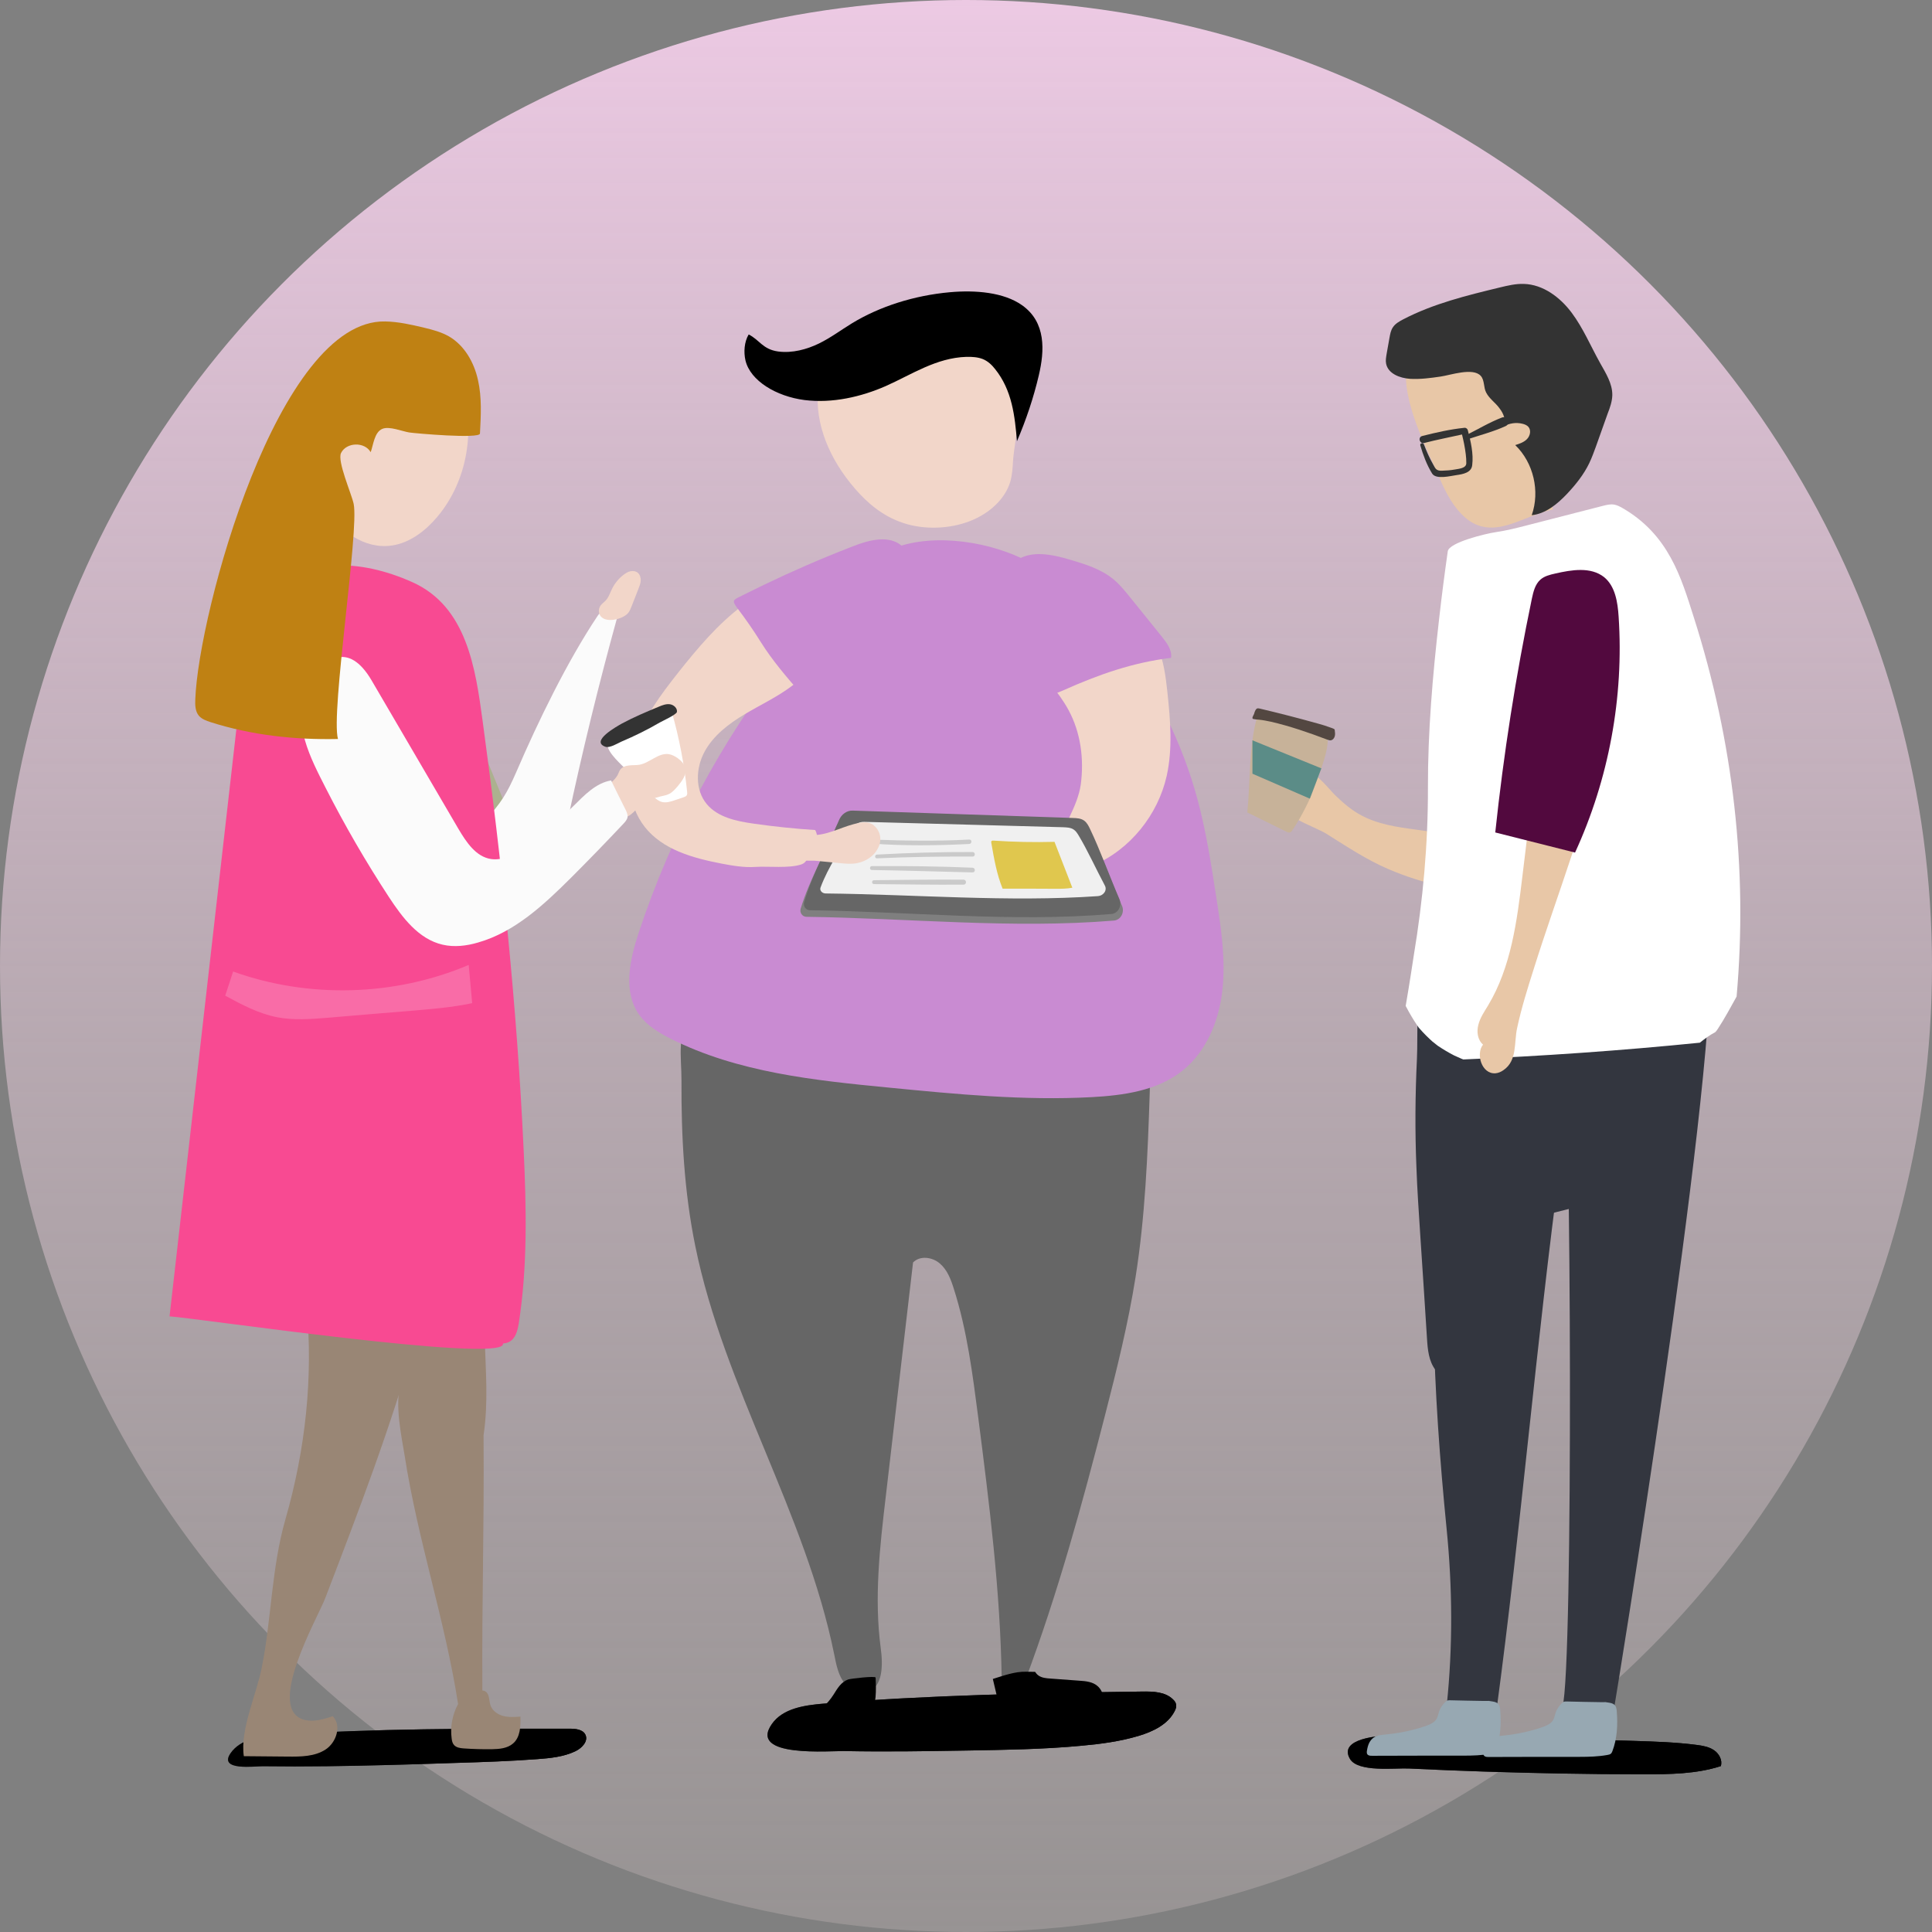
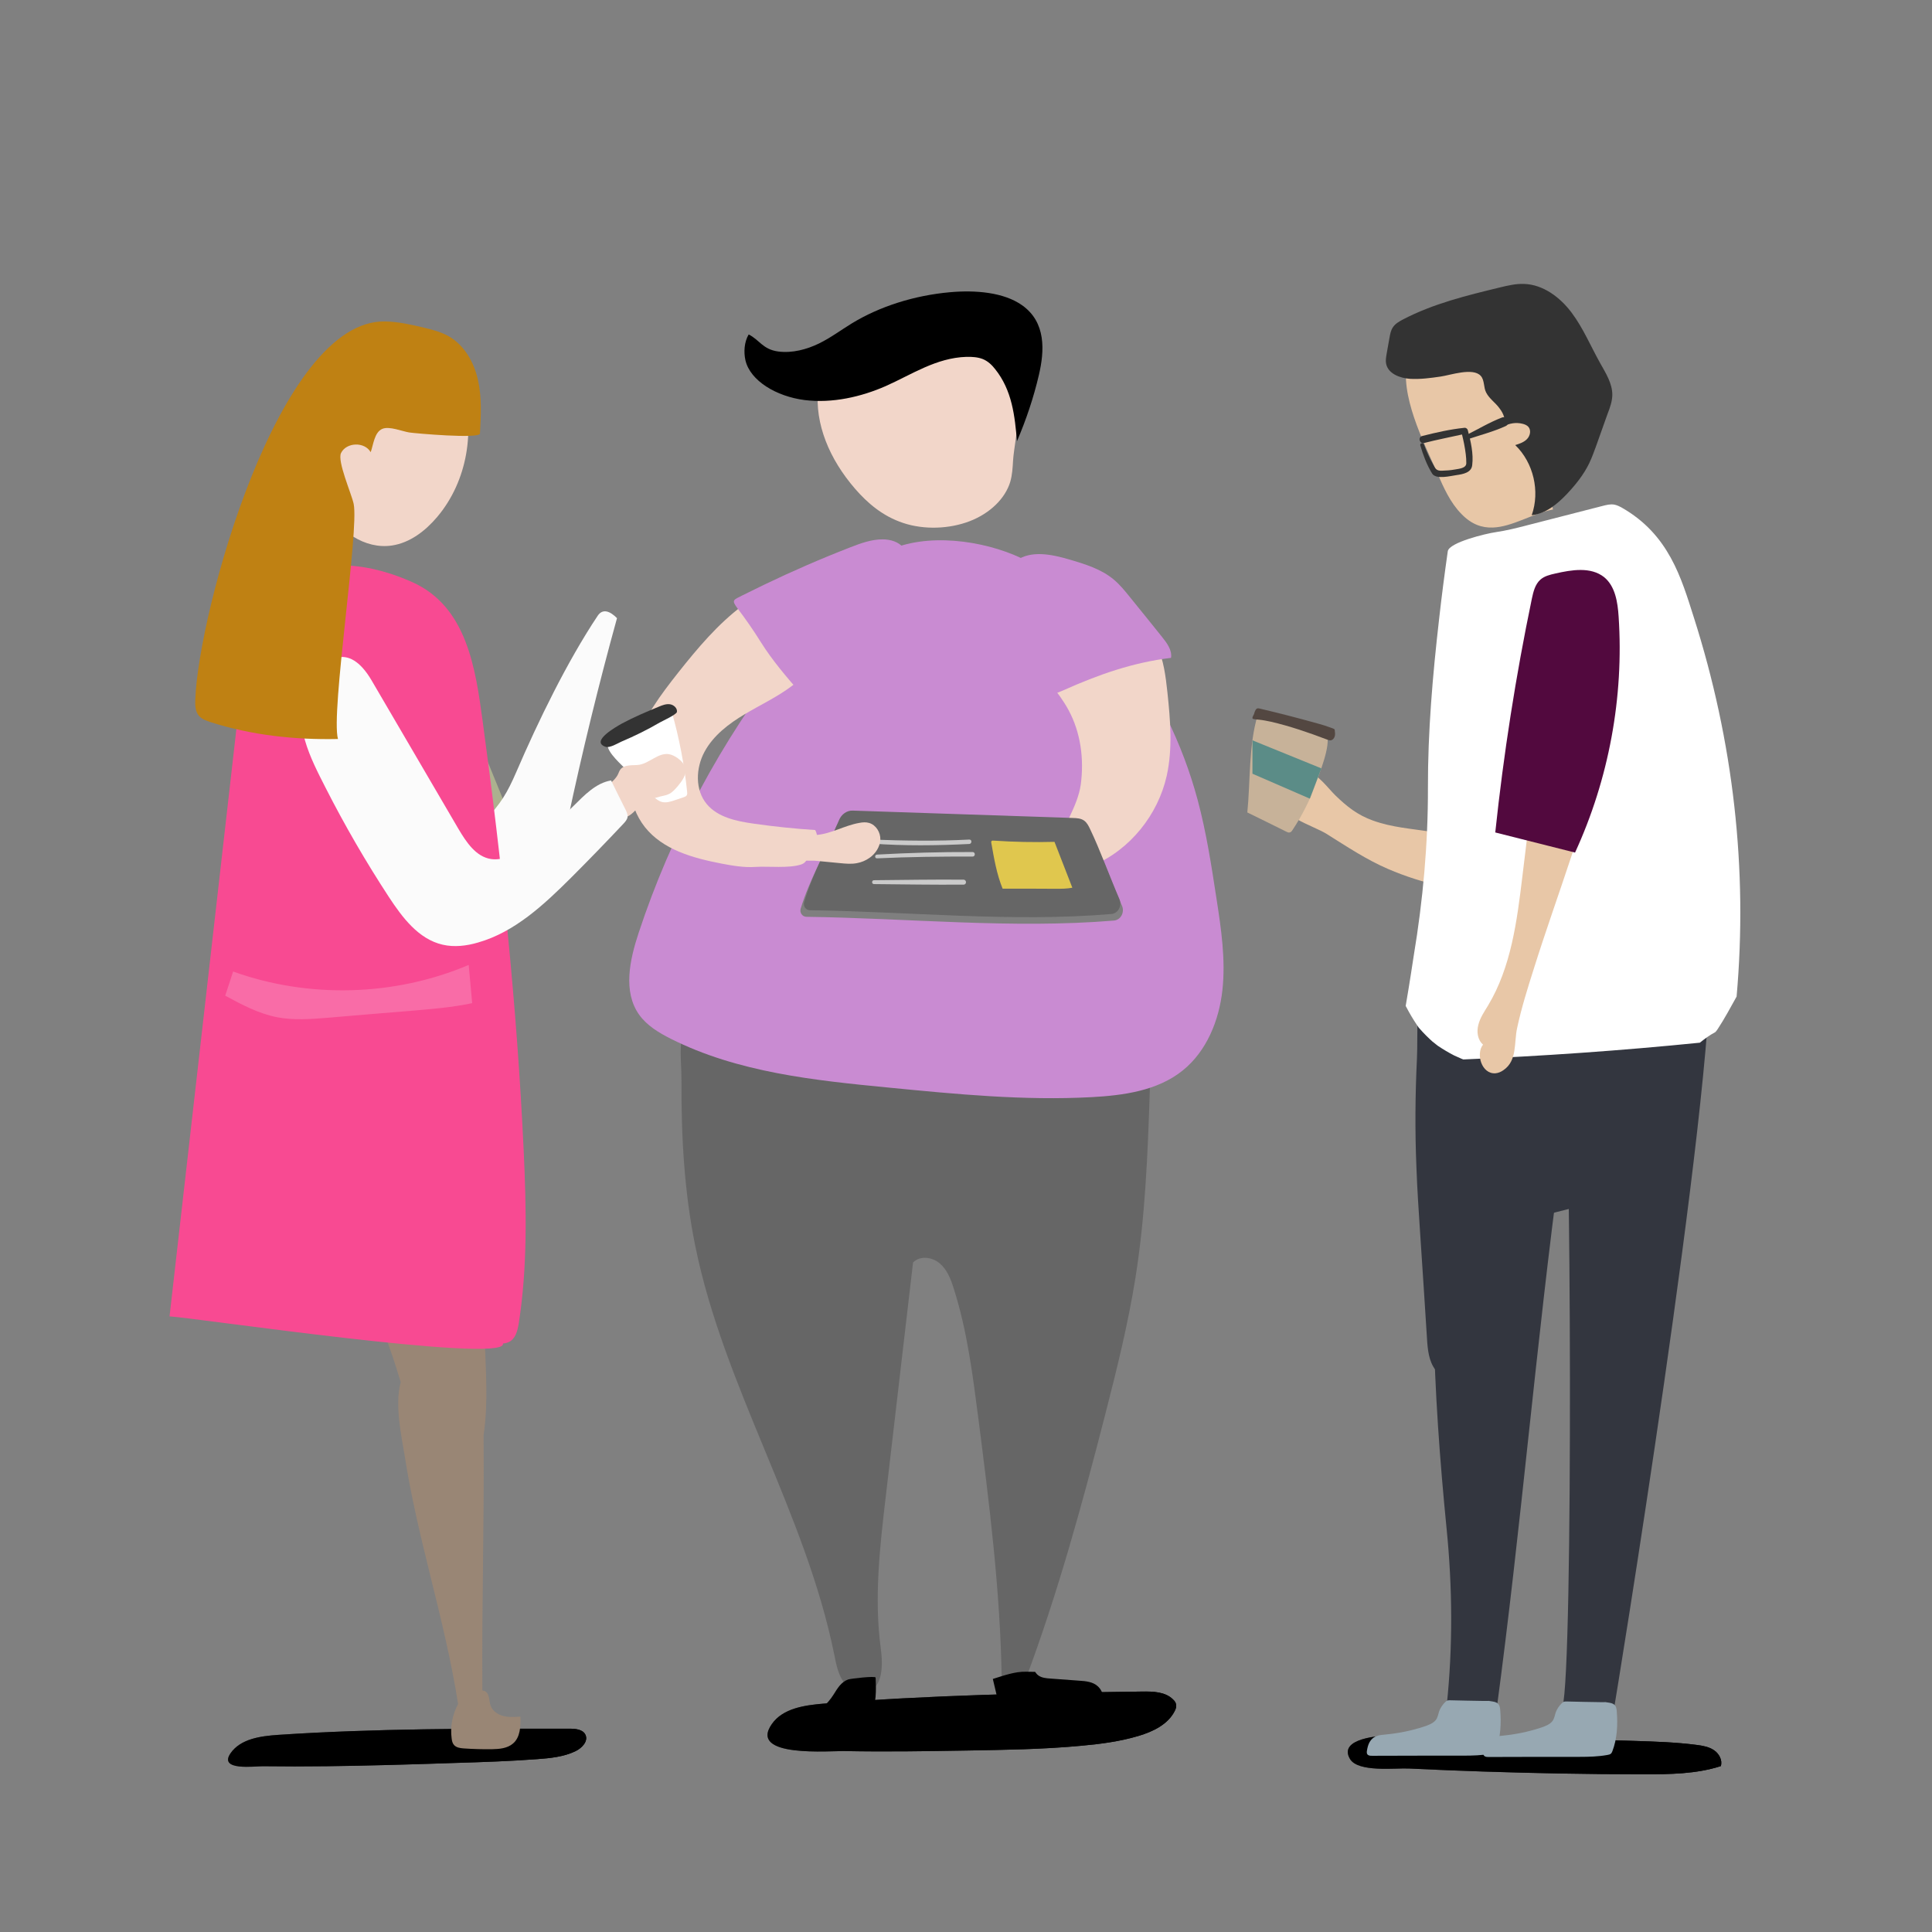
<svg xmlns="http://www.w3.org/2000/svg" width="490" height="490" viewBox="0 0 490 490" fill="none">
  <rect x="0" y="0" width="490" height="490" fill="#808080" stroke="none" />
-   <circle cx="245" cy="245" r="245" fill="url(#paint0_linear_567_1998)" />
  <path d="M245.035 443.981C254.795 443.811 264.59 443.675 274.316 442.757C279.179 442.315 284.076 441.669 288.735 440.275C292.408 439.186 296.251 437.35 297.951 433.915C298.189 433.439 298.393 432.895 298.291 432.351C298.223 431.807 297.883 431.365 297.475 430.991C295.503 429.052 292.442 428.984 289.687 429.018C262.719 429.392 235.751 429.902 208.852 432.079C204.022 432.487 198.547 433.269 195.759 437.248C189.671 445.92 210.62 444.015 214.395 444.117C224.631 444.321 234.833 444.151 245.035 443.981Z" fill="url(#paint1_linear_567_1998)" />
  <path d="M245.037 443.979C254.797 443.809 264.591 443.673 274.318 442.755C279.181 442.313 284.078 441.667 288.737 440.273C292.41 439.184 296.252 437.348 297.953 433.913C298.191 433.437 298.395 432.893 298.293 432.349C298.225 431.805 297.885 431.363 297.477 430.989C295.504 429.05 292.443 428.982 289.689 429.016C262.721 429.39 235.753 429.9 208.853 432.077C204.024 432.485 198.549 433.267 195.76 437.246C189.673 445.918 210.621 444.013 214.396 444.115C224.633 444.32 234.835 444.149 245.037 443.979Z" fill="url(#paint2_linear_567_1998)" />
  <path d="M176.343 316.044C183.621 351.82 204.331 383.787 211.575 419.597C212.051 421.943 212.493 424.358 213.785 426.33C215.112 428.303 217.56 429.765 219.839 429.153C223.988 428.031 223.954 422.25 223.375 417.999C221.675 405.314 223.137 392.425 224.634 379.706C226.946 359.88 229.259 340.054 231.571 320.193C233.306 318.391 236.434 318.799 238.339 320.431C240.243 322.03 241.161 324.478 241.909 326.859C245.276 337.435 246.671 348.487 248.099 359.472C250.921 381.475 253.71 403.512 254.05 425.684C256.057 425.82 258.063 425.956 260.07 426.058C268.299 404.09 274.489 381.441 280.304 358.758C283.262 347.263 286.119 335.735 287.99 324.002C290.438 308.597 291.084 292.953 291.594 277.378C291.696 274.215 291.73 270.848 289.928 268.23C288.33 265.917 285.575 264.727 282.922 263.707C260.171 254.967 235.72 251.736 211.439 249.832C204.603 249.288 197.7 248.88 190.966 250.104C185.661 251.056 179.88 253.164 175.901 256.973C171.412 261.292 172.874 268.128 172.84 274.079C172.772 288.124 173.521 302.237 176.343 316.044Z" fill="#666666" />
  <path d="M161.961 236.638C159.716 243.439 157.948 251.499 162.097 257.348C164.07 260.103 167.062 261.905 170.089 263.436C187.093 272.006 206.545 274.012 225.487 275.848C242.559 277.515 259.698 279.181 276.838 278.263C285 277.821 293.604 276.631 299.963 271.495C306.017 266.632 309.179 258.845 310.03 251.125C310.88 243.405 309.723 235.618 308.533 227.932C307.241 219.498 305.949 211.064 303.738 202.834C299.895 188.517 293.196 174.982 284.218 163.216C277.416 154.34 269.153 146.314 259.018 141.553C249.428 137.03 234.873 134.955 224.909 139.818C214.945 144.648 205.797 158.557 199.131 167.126C182.91 187.973 170.225 211.574 161.961 236.638Z" fill="#C98BD2" />
  <path d="M256.938 116.795C256.836 118.597 256.734 120.434 256.224 122.202C254.966 126.385 251.157 130.16 245.988 132.166C240.818 134.173 234.391 134.411 229.086 132.642C223.815 130.908 219.938 127.507 216.843 123.936C210.382 116.455 206.607 107.545 207.491 98.703C207.627 97.377 207.899 96.016 209.021 94.962C210.62 93.466 213.442 93.126 215.993 92.922C224.393 92.173 247.688 86.868 254.591 90.915C261.427 94.928 257.278 111.184 256.938 116.795Z" fill="#F2D6C9" />
  <path d="M189.062 91.391C190.287 96.594 196.918 100.539 204.025 101.458C211.133 102.342 218.445 100.641 224.634 97.921C231.231 94.996 237.421 90.745 245.107 90.507C246.535 90.473 247.997 90.575 249.221 91.051C250.582 91.595 251.568 92.582 252.35 93.568C256.737 99.009 257.383 105.606 257.927 111.898C260.274 106.423 262.144 100.845 263.471 95.166C264.933 88.977 265.341 81.733 259.22 77.414C254.561 74.115 247.385 73.537 240.924 74.115C231.844 74.932 223.104 77.72 216.064 82.005C213.276 83.706 210.725 85.644 207.664 87.14C204.638 88.603 200.965 89.623 197.36 89.147C193.415 88.603 192.633 86.188 189.878 84.828C188.756 86.732 188.586 89.283 189.062 91.391Z" fill="black" />
  <path d="M270.983 180.048C268.467 175.423 264.76 171.648 261.631 167.431C258.503 163.215 255.884 158.25 256.156 153.012C256.428 147.775 260.543 142.47 265.78 142.504C267.957 142.504 269.997 143.388 271.936 144.374C278.227 147.537 283.974 151.856 288.701 157.093C290.538 159.134 292.238 161.31 293.428 163.793C295.163 167.431 295.639 171.546 296.081 175.559C296.829 182.633 297.441 189.808 295.911 196.746C293.7 206.642 286.627 215.484 277.275 219.463C275.268 220.313 272.208 221.775 270.303 220.687C268.263 219.531 267.889 216.878 268.331 214.872C269.487 209.363 273.262 204.806 274.112 198.956C274.962 192.529 274.112 185.796 270.983 180.048Z" fill="#F2D6C9" />
  <path d="M260.067 218.747C259.658 219.019 259.25 219.326 258.944 219.7C258.196 220.652 258.162 221.944 258.162 223.168C258.162 225.107 258.366 227.385 260.032 228.371C260.781 228.814 261.699 228.882 262.583 228.916C263.501 228.95 264.419 229.018 265.338 229.052C266.324 229.12 267.378 229.154 268.194 228.61C269.044 228.065 269.418 227.045 269.759 226.093C270.575 223.747 271.391 221.434 272.207 219.088C272.343 218.679 272.479 218.237 272.309 217.863C272.207 217.625 271.969 217.455 271.765 217.319C269.827 215.823 268.908 215.075 266.426 215.619C264.351 216.061 261.563 217.251 260.067 218.747Z" fill="#F2D6C9" />
  <path d="M278.4 427.658C277.176 426.536 275.373 426.366 273.741 426.264C271.292 426.094 268.844 425.89 266.395 425.72C265.341 425.652 264.219 425.55 263.369 424.938C263.029 424.7 262.757 424.359 262.519 424.019C261.736 424.019 260.988 423.986 260.206 423.986C257.383 423.918 254.561 424.972 251.806 425.822C252.384 428.236 252.928 430.617 253.507 433.031C253.609 433.508 253.745 434.018 254.119 434.324C254.493 434.63 255.037 434.664 255.547 434.664C263.709 434.868 271.905 434.562 280.033 433.78C280.101 431.569 280.032 429.087 278.4 427.658Z" fill="black" />
  <path d="M222.081 425.479C222.217 428.709 222.319 432.11 220.822 435.001C219.768 437.041 218 438.572 216.266 440.102C215.347 440.884 214.463 441.666 213.545 442.482C213.307 442.686 213.035 442.924 212.729 443.026C212.389 443.128 212.014 443.129 211.674 443.095C210.11 443.027 208.58 443.163 207.015 443.061C205.485 442.924 203.887 442.482 202.798 441.36C201.71 440.238 201.37 438.333 202.322 437.109C202.934 436.327 203.955 435.953 204.839 435.511C207.525 434.286 209.838 432.28 211.402 429.798C212.389 428.233 213.307 426.601 215.109 425.955C215.789 425.717 222.081 425.002 222.081 425.479Z" fill="black" />
  <path d="M277.002 211.982C276.628 211.2 276.22 210.418 275.574 209.873C274.724 209.193 273.567 209.159 272.513 209.125C253.571 208.513 234.595 207.867 215.653 207.255C214.122 207.187 212.728 208.173 212.082 209.669C209.021 216.879 205.382 222.932 203.07 230.448C202.764 231.468 203.478 232.488 204.498 232.522C230.072 232.862 256.972 235.617 282.511 233.475C284.246 233.339 285.3 231.366 284.552 229.7C282.001 223.919 279.519 217.151 277.002 211.982Z" fill="#7F7F7F" />
  <path d="M276.491 210.314C276.117 209.532 275.743 208.75 275.062 208.205C274.212 207.525 273.09 207.491 272.07 207.457C253.468 206.845 234.866 206.199 216.298 205.587C214.801 205.519 213.407 206.505 212.795 208.001C209.768 215.211 206.197 221.264 203.953 228.78C203.647 229.8 204.361 230.82 205.347 230.854C230.445 231.194 256.835 233.949 281.898 231.807C283.598 231.671 284.619 229.698 283.904 228.032C281.422 222.25 278.973 215.483 276.491 210.314Z" fill="#666666" />
-   <path d="M273.533 211.842C273.192 211.298 272.852 210.72 272.24 210.346C271.492 209.87 270.472 209.836 269.52 209.802C252.754 209.36 235.988 208.884 219.223 208.442C217.862 208.408 216.638 209.088 216.06 210.176C213.339 215.345 210.109 219.698 208.102 225.105C207.83 225.819 208.476 226.568 209.36 226.602C232.009 226.84 255.815 228.846 278.396 227.282C279.926 227.18 280.878 225.751 280.198 224.561C277.988 220.412 275.777 215.549 273.533 211.842Z" fill="#F0F0F0" />
  <path d="M251.462 213.343C251.36 213.479 251.394 213.649 251.428 213.819C252.108 217.73 252.788 221.709 254.284 225.382C258.773 225.382 263.262 225.382 267.751 225.416C269.179 225.416 270.608 225.416 271.968 225.144C270.472 221.267 268.941 217.39 267.445 213.513C262.31 213.649 257.175 213.547 252.074 213.207C251.836 213.173 251.598 213.173 251.462 213.343Z" fill="#E0C74E" />
  <path d="M245.816 212.93C237.552 213.372 229.356 213.236 221.092 212.93C220.446 212.896 220.446 213.882 221.092 213.95C229.322 214.563 237.586 214.46 245.816 214.052C246.53 214.018 246.564 212.896 245.816 212.93Z" fill="#CACACA" />
  <path d="M246.669 216.095C238.575 216.061 230.482 216.3 222.422 216.742C221.81 216.776 221.81 217.728 222.422 217.694C230.516 217.32 238.575 217.218 246.669 217.252C247.417 217.252 247.417 216.095 246.669 216.095Z" fill="#CACACA" />
-   <path d="M246.672 220.074C238.17 219.699 229.634 219.631 221.133 219.665C220.486 219.665 220.486 220.652 221.133 220.652C229.668 220.788 238.17 221.06 246.672 221.264C247.42 221.264 247.42 220.108 246.672 220.074Z" fill="#CACACA" />
  <path d="M244.387 223.104C236.837 223.036 229.254 223.172 221.67 223.24C221.024 223.24 221.024 224.226 221.67 224.226C229.22 224.294 236.803 224.43 244.387 224.362C245.203 224.362 245.203 223.138 244.387 223.104Z" fill="#CACACA" />
  <path d="M213.108 218.916C214.502 219.052 215.93 219.188 217.325 218.916C218.481 218.712 219.603 218.236 220.556 217.556C222.052 216.501 223.174 214.801 223.276 212.965C223.344 211.128 222.188 209.224 220.419 208.714C219.603 208.476 218.753 208.544 217.903 208.714C214.162 209.36 210.761 211.502 206.986 211.774C205.592 211.876 204.028 211.774 203.042 212.727C202.498 213.271 202.225 214.019 202.089 214.801C201.953 215.617 201.919 216.535 202.327 217.25C203.11 218.644 205.388 218.202 206.748 218.304C208.857 218.508 210.965 218.712 213.108 218.916Z" fill="#F2D6C9" />
  <path d="M188.28 153.622C182.022 158.315 176.921 164.402 172.058 170.523C167.569 176.203 163.114 182.154 160.904 189.058C158.693 195.961 159.068 204.089 163.557 209.768C168.114 215.515 175.731 217.624 182.941 219.018C185.797 219.562 188.722 220.072 191.647 219.868C194.877 219.664 200.08 220.276 203.175 219.256C204.841 218.712 204.842 217.114 206.1 215.89C207.358 214.665 207.63 212.013 206.746 210.516C201.509 210.176 196.272 209.632 191.068 208.884C186.75 208.272 182.057 207.286 179.268 203.953C176.241 200.348 176.445 194.805 178.69 190.656C180.934 186.507 184.845 183.548 188.892 181.134C192.939 178.719 197.258 176.713 200.999 173.856C207.392 168.959 234.326 149.507 226.674 141.277C220.553 134.816 193.551 149.643 188.28 153.622Z" fill="#F2D6C9" />
  <path d="M297 166.851C297.306 164.913 295.98 163.111 294.755 161.58C292.069 158.248 289.382 154.881 286.661 151.548C285.369 149.95 284.077 148.317 282.479 146.991C279.316 144.338 275.235 143.08 271.29 141.924C266.767 140.598 261.496 139.475 257.687 142.23C255.069 144.134 253.878 147.501 253.878 150.732C253.878 153.963 254.933 157.057 256.089 160.084C257.789 164.573 259.626 169.232 262.04 173.381C264.047 176.884 266.291 176.612 269.692 175.081C278.568 171.102 287.342 168.008 297 166.851Z" fill="#C98BD2" />
  <path d="M192.975 162.875C195.899 167.534 199.504 171.717 203.109 175.866C203.381 176.206 203.721 176.546 204.163 176.546C204.503 176.546 204.809 176.342 205.047 176.138C207.87 173.962 209.775 170.867 212.223 168.282C217.086 163.181 224.092 160.189 227.935 154.305C230.111 150.939 231.063 146.79 230.587 142.811C230.417 141.417 230.043 139.988 229.159 138.934C227.901 137.404 225.826 136.792 223.854 136.792C221.031 136.792 218.31 137.778 215.692 138.798C208.244 141.689 200.899 144.885 193.689 148.354C191.921 149.204 190.118 150.088 188.35 150.973C186.037 152.163 185.459 152.129 186.956 154.169C189.098 156.992 191.07 159.815 192.975 162.875Z" fill="#C98BD2" />
  <path d="M417.016 450C423.545 450 430.211 449.932 436.434 447.926C436.91 446.463 436.026 444.797 434.734 443.913C433.441 443.029 431.877 442.757 430.313 442.553C425.075 441.872 419.77 441.702 414.465 441.532C393.89 440.92 373.282 440.308 352.673 440.172C350.089 440.138 339.308 440.852 342.369 446.089C344.41 449.592 353.966 448.368 357.298 448.538C369.983 449.15 382.668 449.558 395.387 449.796C402.596 449.932 409.806 450 417.016 450Z" fill="url(#paint3_linear_567_1998)" />
  <path d="M417.015 450C423.545 450 430.21 449.932 436.434 447.926C436.91 446.463 436.026 444.797 434.733 443.913C433.441 443.029 431.877 442.757 430.312 442.553C425.075 441.872 419.77 441.702 414.465 441.532C393.89 440.92 373.282 440.308 352.673 440.172C350.089 440.138 339.308 440.852 342.369 446.089C344.409 449.592 353.965 448.368 357.298 448.538C369.983 449.15 382.668 449.558 395.387 449.796C402.596 449.932 409.806 450 417.015 450Z" fill="url(#paint4_linear_567_1998)" />
  <path d="M433.783 241.704C433.783 241.704 434.939 223.476 401.918 224.768C401.272 224.802 400.66 224.802 400.048 224.836C399.81 224.972 399.605 225.074 399.367 225.21C398.891 226.435 398.483 227.659 398.177 228.917C398.075 229.257 398.007 229.801 397.905 230.311C397.667 232.284 397.735 231.4 397.905 230.311C397.939 229.903 398.007 229.393 398.075 228.747C397.973 229.563 397.803 230.379 397.701 231.162C396.681 238.439 396.919 245.785 396.273 253.062C395.729 259.286 394.47 265.509 393.11 271.664C394.402 271.596 395.865 271.631 396.681 271.937C398.347 272.549 399.129 423.542 396.273 432.928L409.4 433.064C409.434 433.098 434.871 278.024 433.783 241.704Z" fill="#33363F" />
  <path d="M397.73 156.921C393.888 156.376 389.807 158.383 387.936 161.784C386.746 163.96 386.44 166.511 386.134 168.993C385.046 177.801 383.651 186.575 381.985 195.315C380.863 201.232 380.727 212.999 372.361 213.577C369.232 213.815 366.002 211.435 362.907 210.958C357.84 210.142 353.079 209.87 348.182 208.102C344.237 206.673 341.618 204.565 338.66 201.708C336.891 199.974 334.409 196.539 332.028 195.893C330.328 195.417 328.185 197.389 329.239 198.784C327.131 197.525 324.104 199.532 324.002 202.014C323.798 206.742 333.116 209.428 336.415 211.468C341.516 214.665 346.549 218.032 352.093 220.412C360.832 224.153 370.286 226.262 379.774 226.432C381.441 226.466 383.209 226.398 384.638 225.548C387.698 223.677 389.331 219.29 391.677 216.57C393.82 214.053 394.976 212.387 395.962 209.122C398.683 200.144 401.029 190.928 402.798 181.712C404.464 173.958 410.211 158.757 397.73 156.921Z" fill="#E8C7A7" />
  <path d="M359.232 295.911C359.436 301.726 359.844 307.541 360.218 313.357C360.796 322.063 361.374 330.768 361.918 339.474C362.088 342.263 362.36 345.222 364.061 347.432C364.231 347.67 364.435 347.874 364.707 347.976C365.625 348.316 366.339 347.16 366.645 346.242C370.284 335.291 375.657 324.953 382.561 315.703C384.329 313.357 386.234 311.01 388.784 309.548C390.689 308.46 392.865 307.881 395.042 307.337C399.327 306.249 403.646 305.161 407.931 304.073C410.447 303.426 413.066 302.746 415.038 301.08C416.602 299.754 417.623 297.917 418.609 296.115C423.642 287.035 428.709 277.853 431.26 267.787C433.13 260.441 433.606 252.823 433.47 245.274C433.47 244.525 433.436 243.743 433.164 243.063C432.79 242.111 431.974 241.363 431.124 240.785C427.893 238.642 423.778 238.37 419.901 238.2C405.176 237.554 390.111 237.248 375.692 240.683C371.237 241.737 363.687 242.825 361.51 247.552C358.858 253.334 359.674 262.311 359.368 268.569C358.926 277.649 358.858 286.797 359.232 295.911Z" fill="#33363F" />
  <path d="M389.335 285.812C381.105 284.689 372.841 283.601 364.612 282.479C364.203 281.424 366.244 282.513 366.108 283.601C361.789 318.051 363.455 353.044 366.89 387.698C368.386 402.627 368.488 417.624 366.924 432.52C370.325 432.894 376.174 433.404 379.541 433.778C385.798 387.358 389.573 340.802 395.83 294.381C396.136 292.035 396.34 289.314 394.538 287.614C393.212 286.356 391.205 286.05 389.335 285.812Z" fill="#33363F" />
  <path d="M378.617 133.797C383.548 133.627 388.581 130.294 393.886 129.206C392.492 124.921 394.158 120.296 394.6 115.807C395.212 109.72 393.512 103.667 391.743 97.851C390.315 93.158 388.717 88.295 385.35 84.69C384.67 83.976 383.888 83.296 382.969 83.058C382.153 82.854 381.303 82.99 380.487 83.092C374.672 83.976 358.518 84.656 356.988 91.186C354.879 100.13 361.035 111.998 364.503 119.922C366.136 123.663 367.802 127.472 370.659 130.362C373.243 133.049 375.93 133.899 378.617 133.797Z" fill="#E8C7A7" />
  <path d="M435.001 261.798L435.103 261.696C435.171 261.628 435.205 261.56 435.273 261.526C435.409 261.322 435.545 261.152 435.681 260.948C437.416 258.296 438.912 255.507 440.443 252.752C443.299 220.581 439.66 188.104 429.56 156.477C426.397 146.547 423.269 135.597 411.4 128.795C410.788 128.455 410.142 128.115 409.394 127.979C408.408 127.809 407.387 128.081 406.435 128.319C400.042 129.951 393.648 131.584 387.221 133.25C385.963 133.59 384.67 133.896 383.378 134.202C382.018 134.508 380.658 134.78 379.263 134.984C376.883 135.324 367.531 137.569 367.191 139.814C366.374 145.561 365.626 151.308 364.98 157.089C363.348 171.338 362.123 185.554 362.157 199.837C362.191 214.086 360.899 228.301 358.553 242.414C358.383 243.502 357.532 249.25 356.512 255.133C356.58 255.235 356.614 255.337 356.682 255.439C357.498 257.003 358.383 258.5 359.369 259.962C359.471 260.098 359.641 260.336 359.811 260.608C359.913 260.71 359.981 260.812 360.049 260.88C361.137 262.138 362.361 263.329 363.62 264.451C363.722 264.553 363.892 264.689 364.096 264.893C362.361 263.261 364.198 264.927 364.708 265.267C366.034 266.151 367.395 266.967 368.789 267.682C369.129 267.852 370.557 268.464 370.693 268.532C370.829 268.6 370.999 268.634 371.135 268.702C391.2 267.852 411.23 266.457 431.125 264.451C432.349 263.465 433.675 262.479 435.001 261.798Z" fill="white" />
  <path d="M367.806 431.23C367.602 431.23 367.398 431.23 367.194 431.264C366.921 431.332 366.751 431.502 366.581 431.638C365.867 432.352 365.323 433.134 365.017 433.985C364.745 434.767 364.677 435.617 364.099 436.297C363.453 437.079 362.262 437.555 361.072 437.93C358.045 438.916 354.781 439.596 351.482 439.902C350.734 439.97 349.986 440.038 349.306 440.242C347.401 440.888 346.925 442.554 346.687 444.017C346.619 444.425 346.585 444.935 347.095 445.173C347.367 445.309 347.707 445.309 348.047 445.309C357.569 445.275 361.616 445.275 371.104 445.275C373.417 445.275 375.831 445.207 378.076 444.799C378.382 444.731 378.688 444.697 378.926 444.527C379.164 444.357 379.266 444.119 379.368 443.881C380.626 440.616 380.762 437.045 380.49 433.679C380.388 432.624 380.218 431.774 378.552 431.536C376.171 431.196 378.79 431.468 376.375 431.4C373.553 431.366 370.662 431.298 367.806 431.23Z" fill="#97A8B2" />
  <path d="M408.92 100.199C408.954 97.274 407.253 94.621 405.825 92.071C403.445 87.82 401.54 83.229 398.615 79.318C395.691 75.407 391.372 72.142 386.475 72.007C384.434 71.939 382.428 72.415 380.455 72.891C372.022 74.931 363.52 77.006 355.834 81.019C354.882 81.529 353.896 82.073 353.283 82.991C352.739 83.773 352.569 84.759 352.399 85.712C352.161 87.038 351.923 88.398 351.685 89.724C351.549 90.575 351.379 91.425 351.549 92.241C352.059 94.792 355.052 95.914 357.67 96.084C360.255 96.22 362.806 95.88 365.356 95.506C367.805 95.166 373.586 93.125 375.558 95.336C376.545 96.424 376.239 98.26 376.919 99.553C377.735 101.151 379.265 102.103 380.285 103.531C381.34 104.858 382.088 106.694 381.306 108.191C382.734 107.34 384.502 107.068 386.135 107.476C386.713 107.612 387.291 107.85 387.665 108.293C388.379 109.177 388.073 110.537 387.291 111.353C386.509 112.169 385.387 112.543 384.298 112.883C388.923 117.338 390.624 124.582 388.481 130.669C392.018 130.295 394.977 127.847 397.425 125.262C399.636 122.916 401.676 120.365 403.07 117.474C403.717 116.114 404.227 114.72 404.737 113.326C405.723 110.537 406.743 107.714 407.729 104.926C408.342 103.361 408.886 101.797 408.92 100.199Z" fill="#333333" />
  <path d="M397.362 431.536C397.158 431.536 396.954 431.536 396.75 431.57C396.478 431.638 396.308 431.808 396.138 431.944C395.424 432.658 394.88 433.441 394.574 434.291C394.302 435.073 394.234 435.923 393.655 436.603C393.009 437.385 391.819 437.861 390.629 438.236C387.602 439.222 384.337 439.902 381.039 440.208C380.29 440.276 379.542 440.344 378.862 440.548C376.958 441.194 376.482 442.861 376.244 444.323C376.176 444.731 376.142 445.241 376.652 445.479C376.924 445.615 377.264 445.615 377.604 445.615C387.126 445.581 391.173 445.581 400.661 445.581C402.973 445.581 405.388 445.513 407.632 445.105C407.938 445.037 408.245 445.003 408.483 444.833C408.721 444.663 408.823 444.425 408.925 444.187C410.183 440.922 410.319 437.351 410.047 433.985C409.945 432.93 409.775 432.08 408.109 431.842C405.728 431.502 408.347 431.774 405.932 431.706C403.075 431.672 400.219 431.604 397.362 431.536Z" fill="#97A8B2" />
  <path d="M331.144 204.764C330.158 206.736 329.035 208.675 327.811 210.511C327.641 210.783 327.437 211.055 327.131 211.123C326.825 211.225 326.485 211.055 326.213 210.919C322.914 209.287 319.649 207.654 316.351 206.056C317.133 198.302 316.691 188.916 318.935 181.537C319.241 180.482 335.429 183.305 336.517 186.264C337.571 189.188 334.579 196.228 333.592 199.05C332.912 200.989 332.096 202.893 331.144 204.764Z" fill="#C7B299" />
  <path d="M317.884 182.359C318.36 182.461 318.836 182.495 319.312 182.529C320.332 182.631 321.318 182.835 322.305 183.039C327.168 184.161 331.895 185.794 336.554 187.562C336.86 187.664 337.166 187.8 337.506 187.766C338.016 187.698 338.39 187.222 338.526 186.746C338.662 186.236 338.594 185.726 338.526 185.216C338.526 185.114 338.492 185.012 338.424 184.944C338.356 184.876 338.288 184.842 338.186 184.808C337.948 184.706 337.71 184.604 337.472 184.536C336.384 184.127 335.261 183.787 334.139 183.481C329.276 182.121 324.379 180.863 319.482 179.707C319.244 179.639 318.938 179.604 318.734 179.74C318.36 180.013 318.156 180.693 318.054 181.101C317.884 181.441 317.34 182.257 317.884 182.359Z" fill="#534741" />
  <path d="M317.648 196.232L332.203 202.557L335.128 194.872L317.648 187.764V196.232Z" fill="#5B8C87" />
  <path d="M372.261 109.076C372.193 108.77 371.818 108.464 371.444 108.498C367.806 108.872 364.235 109.688 360.732 110.572C359.508 110.878 360.052 112.681 361.242 112.341C364.405 111.524 367.636 110.912 370.798 110.198C371.206 111.83 371.546 113.497 371.75 115.197C371.852 115.945 371.887 116.694 371.887 117.442C371.921 118.802 369.88 118.904 368.996 119.074C367.908 119.278 366.819 119.346 365.731 119.38C364.133 119.448 364.031 118.734 363.418 117.68C362.5 116.081 361.786 114.415 361.14 112.715C360.936 112.17 360.086 112.409 360.222 112.953C360.936 115.401 361.854 117.884 363.214 120.094C364.201 121.693 367.873 120.706 369.37 120.502C371.036 120.264 373.179 119.89 373.383 117.986C373.757 115.095 373.009 111.898 372.261 109.076Z" fill="#333333" />
  <path d="M380.969 105.88C377.84 107.07 374.848 108.873 371.855 110.369C371.277 110.641 371.685 111.593 372.297 111.389C375.46 110.335 378.86 109.451 381.887 108.057C383.111 107.512 382.227 105.404 380.969 105.88Z" fill="#333333" />
  <path d="M408.036 157.162C406.812 152.469 401.711 142.675 396.338 149.715C394.705 151.857 394.297 154.714 393.991 157.4C391.373 179.063 388.72 200.692 386.102 222.355C384.741 233.645 383.245 245.31 377.396 255.036C376.444 256.6 375.389 258.131 374.947 259.899C374.471 261.667 374.743 263.742 376.137 264.932C374.233 267.312 375.797 272.482 379.3 272.21C380.048 272.142 380.728 271.835 381.341 271.393C384.843 268.979 383.959 264.49 384.775 260.749C385.864 255.648 387.428 250.683 388.992 245.752C394.978 226.673 402.493 208.071 406.506 188.585C408.615 178.179 410.723 167.399 408.036 157.162Z" fill="#E8C7A7" />
  <path d="M394.435 145.463C393.075 145.769 391.681 146.109 390.661 147.027C389.334 148.217 388.892 150.088 388.518 151.822C384.437 171.411 381.343 191.203 379.234 211.131C385.968 212.832 392.735 214.532 399.469 216.232C408.038 197.596 411.881 176.818 410.521 156.379C410.283 152.74 409.671 148.694 406.848 146.381C403.447 143.694 398.618 144.511 394.435 145.463Z" fill="#52093E" />
  <path d="M115.776 447.108C122.611 446.904 129.447 446.666 136.248 446.156C139.547 445.917 142.948 445.578 145.94 444.149C147.573 443.367 149.239 441.633 148.491 440C147.879 438.64 146.042 438.436 144.512 438.436C119.857 438.402 95.167 438.368 70.546 440C66.091 440.306 61.024 440.986 58.473 444.659C55.344 449.216 64.697 447.924 66.635 447.958C72.042 448.026 77.45 448.026 82.823 447.958C93.841 447.822 104.791 447.482 115.776 447.108Z" fill="url(#paint5_linear_567_1998)" />
  <path d="M115.776 447.112C122.612 446.908 129.447 446.67 136.249 446.159C139.547 445.921 142.948 445.581 145.941 444.153C147.573 443.371 149.24 441.636 148.492 440.004C147.879 438.644 146.043 438.44 144.513 438.44C119.857 438.406 95.168 438.372 70.546 440.004C66.091 440.31 61.024 440.99 58.474 444.663C55.345 449.22 64.697 447.928 66.636 447.962C72.043 448.03 77.45 448.03 82.823 447.962C93.842 447.826 104.792 447.486 115.776 447.112Z" fill="url(#paint6_linear_567_1998)" />
  <path d="M165.701 202.018C166.347 202.596 166.993 203.14 167.809 203.378C168.931 203.684 170.122 203.31 171.21 202.936C171.958 202.698 172.672 202.426 173.42 202.188C173.692 202.085 173.998 201.983 174.169 201.711C174.339 201.439 174.304 201.133 174.27 200.793C173.556 193.924 172.264 187.122 170.36 180.491C167.333 181.885 164.34 183.279 161.314 184.674C159.681 185.422 154.206 186.918 154.104 188.891C154.002 190.897 157.879 194.162 159.137 195.522C161.212 197.8 163.388 199.977 165.701 202.018Z" fill="white" />
  <path d="M167.096 179.231C167.98 178.857 168.932 178.483 169.918 178.619C170.871 178.755 171.823 179.606 171.687 180.558C171.585 181.238 167.98 182.87 167.334 183.244C165.769 184.163 164.171 185.013 162.539 185.829C160.906 186.645 159.24 187.393 157.574 188.107C156.655 188.516 154.649 189.774 153.561 189.4C149.582 188.005 156.519 184.197 157.71 183.516C160.736 181.884 163.899 180.558 167.096 179.231Z" fill="#333333" />
  <path d="M131.996 435.375C130.534 435.477 129.038 435.579 127.609 435.205C126.181 434.831 124.821 433.845 124.379 432.451C124.005 431.26 124.175 429.696 123.154 429.016C122.916 428.846 122.644 428.778 122.338 428.744C122.202 403.816 122.814 389.431 122.644 363.994C123.902 355.526 123.154 347.67 122.95 339.474C122.338 313.594 121.76 287.715 121.148 261.835C121.08 258.4 120.944 254.83 119.243 251.633C116.489 246.464 110.368 243.539 104.62 241.295C87.549 234.629 68.232 225.107 63.539 246.532C62.281 252.211 61.261 257.924 60.411 263.706C59.798 267.821 59.322 272.105 60.819 276.186C63.369 283.124 68.096 300.161 74.082 305.195C89.691 318.321 96.493 333.149 101.628 350.561C100.029 356.376 101.9 364.606 102.614 369.095C105.946 390.621 112.816 410.652 116.183 432.179C114.755 434.831 114.142 437.926 114.55 440.919C114.618 441.531 114.754 442.143 115.163 442.585C115.741 443.231 116.693 443.367 117.543 443.435C119.958 443.605 122.372 443.673 124.787 443.639C126.657 443.605 128.664 443.435 130.092 442.211C131.962 440.646 132.064 437.858 131.996 435.375Z" fill="#998675" />
-   <path d="M111.66 288.159C106.865 277.582 89.317 270.475 72.755 282.547C62.859 289.757 70.375 297.783 72.551 304.924C75.204 313.596 76.972 322.54 77.788 331.62C79.387 349.134 77.584 367.294 72.347 385.488C68.879 397.595 68.811 410.857 66.396 422.93C65.07 429.697 60.853 438.676 61.839 445.409C65.58 445.443 69.321 445.477 73.028 445.511C76.326 445.545 79.829 445.511 82.584 443.709C85.338 441.906 86.698 437.621 84.386 435.275C82.107 436.023 79.693 436.771 77.346 436.227C67.042 433.778 80.509 410.483 82.481 405.348C90.881 383.447 99.281 361.546 105.368 339.646C109.857 323.628 118.257 302.612 111.66 288.159Z" fill="#998675" />
  <path d="M114.827 171.407C118.908 181.439 122.989 191.437 127.069 201.469C128.192 204.224 129.314 207.149 128.77 210.039C127.818 215.174 122.206 217.929 117.139 219.085C107.107 204.836 96.531 190.961 85.478 177.494C79.187 169.842 69.393 152.159 83.846 146.819C100.238 140.8 109.964 159.436 114.827 171.407Z" fill="#ACB18F" />
  <path d="M151.589 156.17C152.915 154.198 154.819 155.082 156.486 156.782C151.827 173.65 147.678 190.654 144.039 207.76C142.917 213.065 141.488 218.914 136.965 221.975C135.061 223.267 132.748 223.913 130.47 224.287C126.355 225.001 121.39 224.627 119.077 221.159C115.779 216.194 119.86 211.364 123.124 207.896C126.967 203.849 128.6 201.23 130.98 195.721C136.455 183.002 143.869 167.733 151.589 156.17Z" fill="#FBFBFB" />
-   <path d="M159.374 155.393C159.748 154.917 159.953 154.339 160.191 153.761C160.769 152.298 161.347 150.802 161.925 149.34C162.197 148.66 162.469 147.979 162.503 147.265C162.537 146.551 162.333 145.769 161.789 145.293C161.279 144.851 160.565 144.749 159.885 144.885C159.204 145.021 158.66 145.395 158.116 145.803C156.926 146.721 155.94 147.911 155.26 149.272C154.715 150.36 154.375 151.55 153.525 152.4C153.151 152.775 152.709 153.081 152.369 153.523C151.859 154.169 151.757 155.087 152.063 155.835C153.185 158.318 158.082 157.093 159.374 155.393Z" fill="#F2D6C9" />
  <path d="M132.814 291.694C131.113 255.306 127.338 219.02 122.407 182.87C120.605 169.607 118.428 153.828 104.553 147.638C91.699 141.891 75.851 140.429 67.485 153.352C62.792 160.595 61.738 169.369 60.752 177.871C54.834 229.868 48.917 281.866 43 333.863C49.495 334.237 127.236 345.766 127.577 340.903C127.577 340.835 127.577 340.767 127.577 340.733C128.087 340.699 128.563 340.597 129.005 340.393C130.739 339.61 131.249 337.536 131.555 335.734C133.834 321.178 133.494 306.385 132.814 291.694Z" fill="#F84A92" />
  <path d="M156.753 196.34C156.923 195.966 157.059 195.558 157.297 195.218C157.807 194.504 158.691 194.232 159.575 194.13C160.425 194.028 161.309 194.096 162.16 193.96C164.812 193.484 166.989 190.865 169.641 191.273C170.458 191.409 171.206 191.817 171.886 192.293C172.77 192.939 173.586 193.79 173.824 194.844C174.164 196.51 172.974 198.108 171.886 199.401C171.274 200.115 170.628 200.863 169.811 201.305C169.131 201.679 168.349 201.815 167.567 201.985C165.697 202.427 163.826 203.108 162.33 204.4C161.105 205.454 160.085 206.916 158.555 207.29C155.766 207.971 153.148 204.91 152.842 202.393C152.468 199.809 155.8 198.483 156.753 196.34Z" fill="#F2D6C9" />
  <path d="M158.624 205.283C157.399 202.834 156.175 200.386 154.985 197.937C151.142 198.583 148.251 201.644 145.497 204.365C141.688 208.14 137.573 211.608 133.186 214.737C130.601 216.573 127.643 218.342 124.514 217.866C120.705 217.287 118.257 213.581 116.284 210.248C108.939 197.699 101.593 185.116 94.247 172.568C88.432 162.638 81.937 166.276 77.754 175.186C73.979 183.314 78.842 192.462 82.583 199.808C87.412 209.296 92.751 218.512 98.6 227.456C102.035 232.693 106.15 238.202 112.271 239.596C115.196 240.277 118.325 239.903 121.215 239.052C130.567 236.4 137.981 229.428 144.885 222.559C149.34 218.104 153.76 213.547 158.079 208.956C158.555 208.446 159.066 207.902 159.168 207.187C159.236 206.575 158.93 205.895 158.624 205.283Z" fill="#FBFBFB" />
  <path d="M116.969 97.58C115.439 93.023 113.024 87.412 108.093 86.222C102.754 84.964 95.205 88.466 91.328 91.867C86.533 96.05 83.54 101.967 81.874 108.089C80.037 114.754 79.731 122.168 82.724 128.425C85.716 134.683 92.552 139.376 99.388 138.355C103.978 137.675 107.889 134.649 110.882 131.112C118.568 122.032 120.744 108.803 116.969 97.58Z" fill="#F2D6C9" />
  <path d="M94.014 114.684C92.484 111.997 87.859 112.133 86.499 114.888C85.478 116.929 89.151 125.226 89.695 127.777C91.124 134.544 83.846 180.726 85.716 187.426C74.8 187.664 63.782 186.474 53.375 183.141C52.321 182.801 51.199 182.393 50.451 181.543C49.498 180.42 49.464 178.788 49.532 177.326C50.349 155.425 70.549 80.88 97.721 81.527C101.054 81.595 104.352 82.343 107.617 83.125C109.76 83.635 111.902 84.213 113.841 85.302C117.785 87.58 120.234 91.899 121.22 96.354C122.24 100.809 121.968 105.434 121.73 109.957C121.662 111.351 105.373 109.923 103.808 109.685C102.04 109.413 98.741 108.018 96.973 108.767C94.932 109.617 94.694 112.848 94.014 114.684Z" fill="#BF8113" />
  <path opacity="0.19" d="M70.276 257.994C65.583 257.076 61.298 254.797 57.115 252.519C57.795 250.478 58.476 248.438 59.122 246.397C78.302 253.301 100.101 252.689 118.873 244.731C119.179 247.962 119.451 251.192 119.757 254.423C114.656 255.511 109.453 255.919 104.284 256.361C97.21 256.94 90.171 257.518 83.097 258.13C78.846 258.47 74.493 258.81 70.276 257.994Z" fill="white" />
  <defs>
    <linearGradient id="paint0_linear_567_1998" x1="245" y1="0" x2="245" y2="490" gradientUnits="userSpaceOnUse">
      <stop stop-color="#ECC9E3" />
      <stop offset="1" stop-color="#BBB1B1" stop-opacity="0.4" />
    </linearGradient>
    <linearGradient id="paint1_linear_567_1998" x1="194.721" y1="436.629" x2="298.358" y2="436.629" gradientUnits="userSpaceOnUse">
      <stop stop-color="#4D4D4D" />
      <stop offset="1" />
    </linearGradient>
    <linearGradient id="paint2_linear_567_1998" x1="194.722" y1="436.627" x2="298.36" y2="436.627" gradientUnits="userSpaceOnUse">
      <stop />
      <stop offset="1" />
    </linearGradient>
    <linearGradient id="paint3_linear_567_1998" x1="341.882" y1="445.093" x2="436.58" y2="445.093" gradientUnits="userSpaceOnUse">
      <stop stop-color="#4D4D4D" />
      <stop offset="1" />
    </linearGradient>
    <linearGradient id="paint4_linear_567_1998" x1="341.882" y1="445.093" x2="436.58" y2="445.093" gradientUnits="userSpaceOnUse">
      <stop />
      <stop offset="1" />
    </linearGradient>
    <linearGradient id="paint5_linear_567_1998" x1="57.861" y1="443.278" x2="148.662" y2="443.278" gradientUnits="userSpaceOnUse">
      <stop stop-color="#4D4D4D" />
      <stop offset="1" />
    </linearGradient>
    <linearGradient id="paint6_linear_567_1998" x1="57.861" y1="443.282" x2="148.663" y2="443.282" gradientUnits="userSpaceOnUse">
      <stop />
      <stop offset="1" />
    </linearGradient>
  </defs>
</svg>